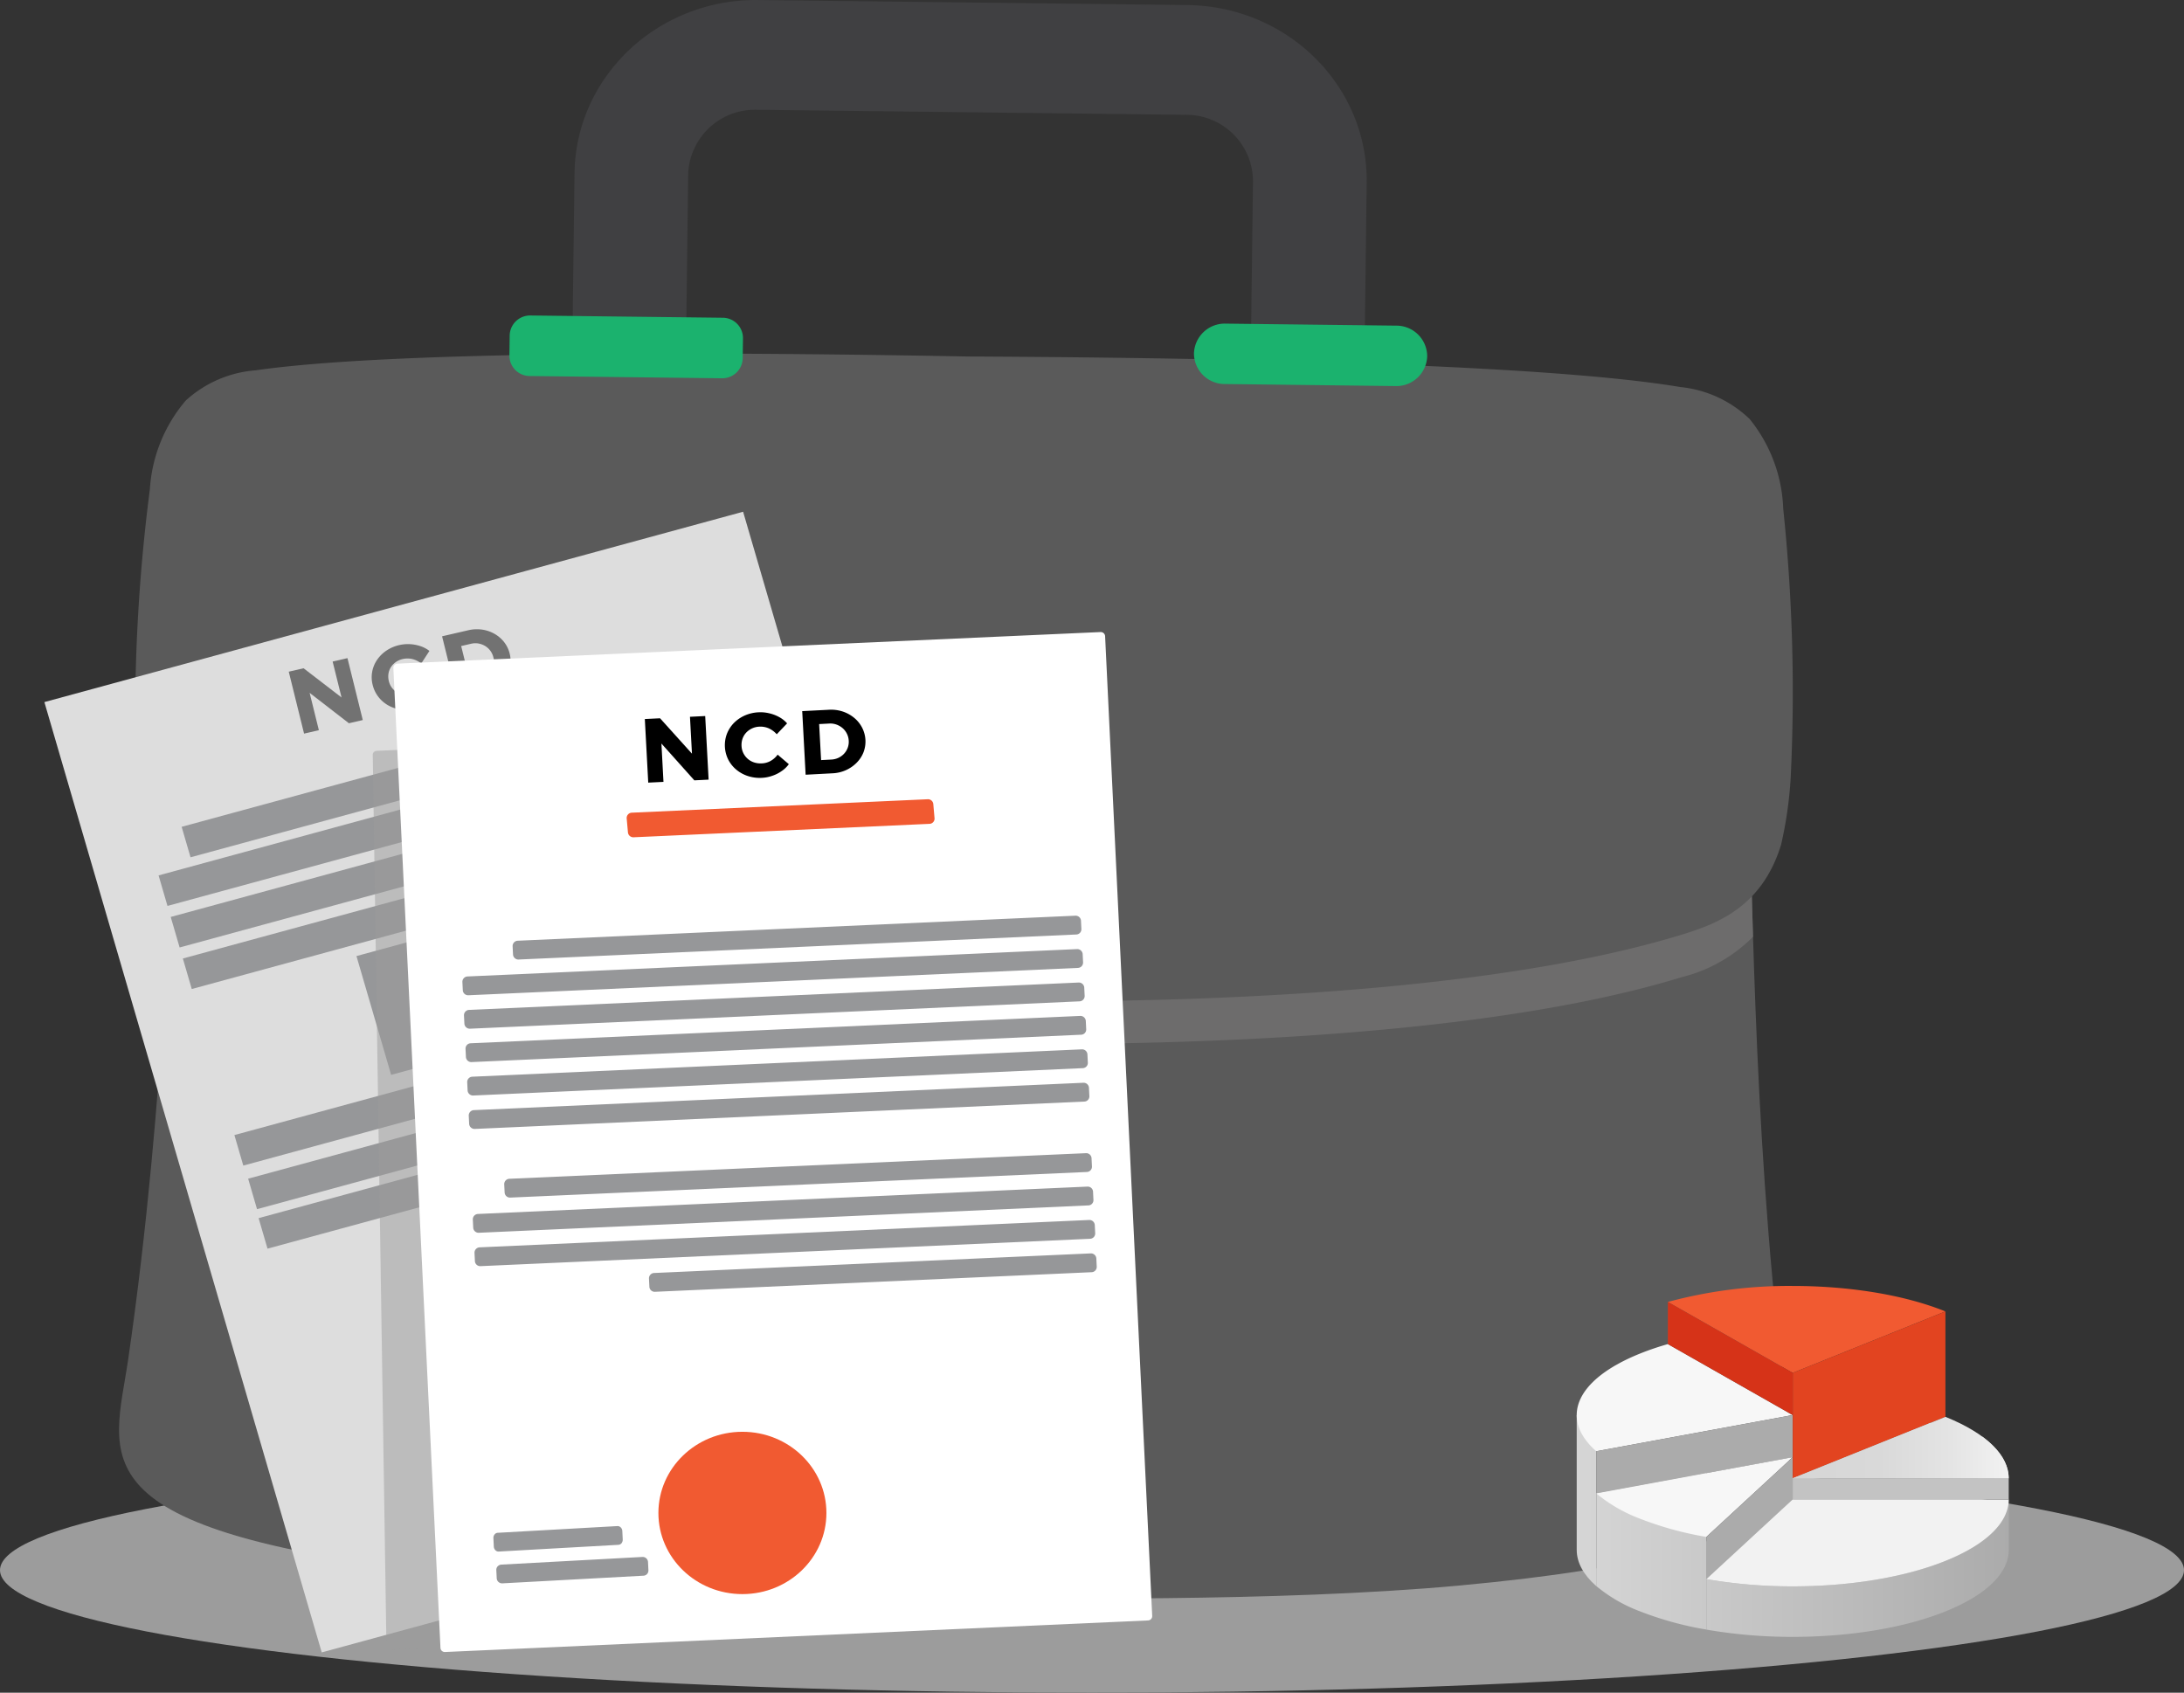
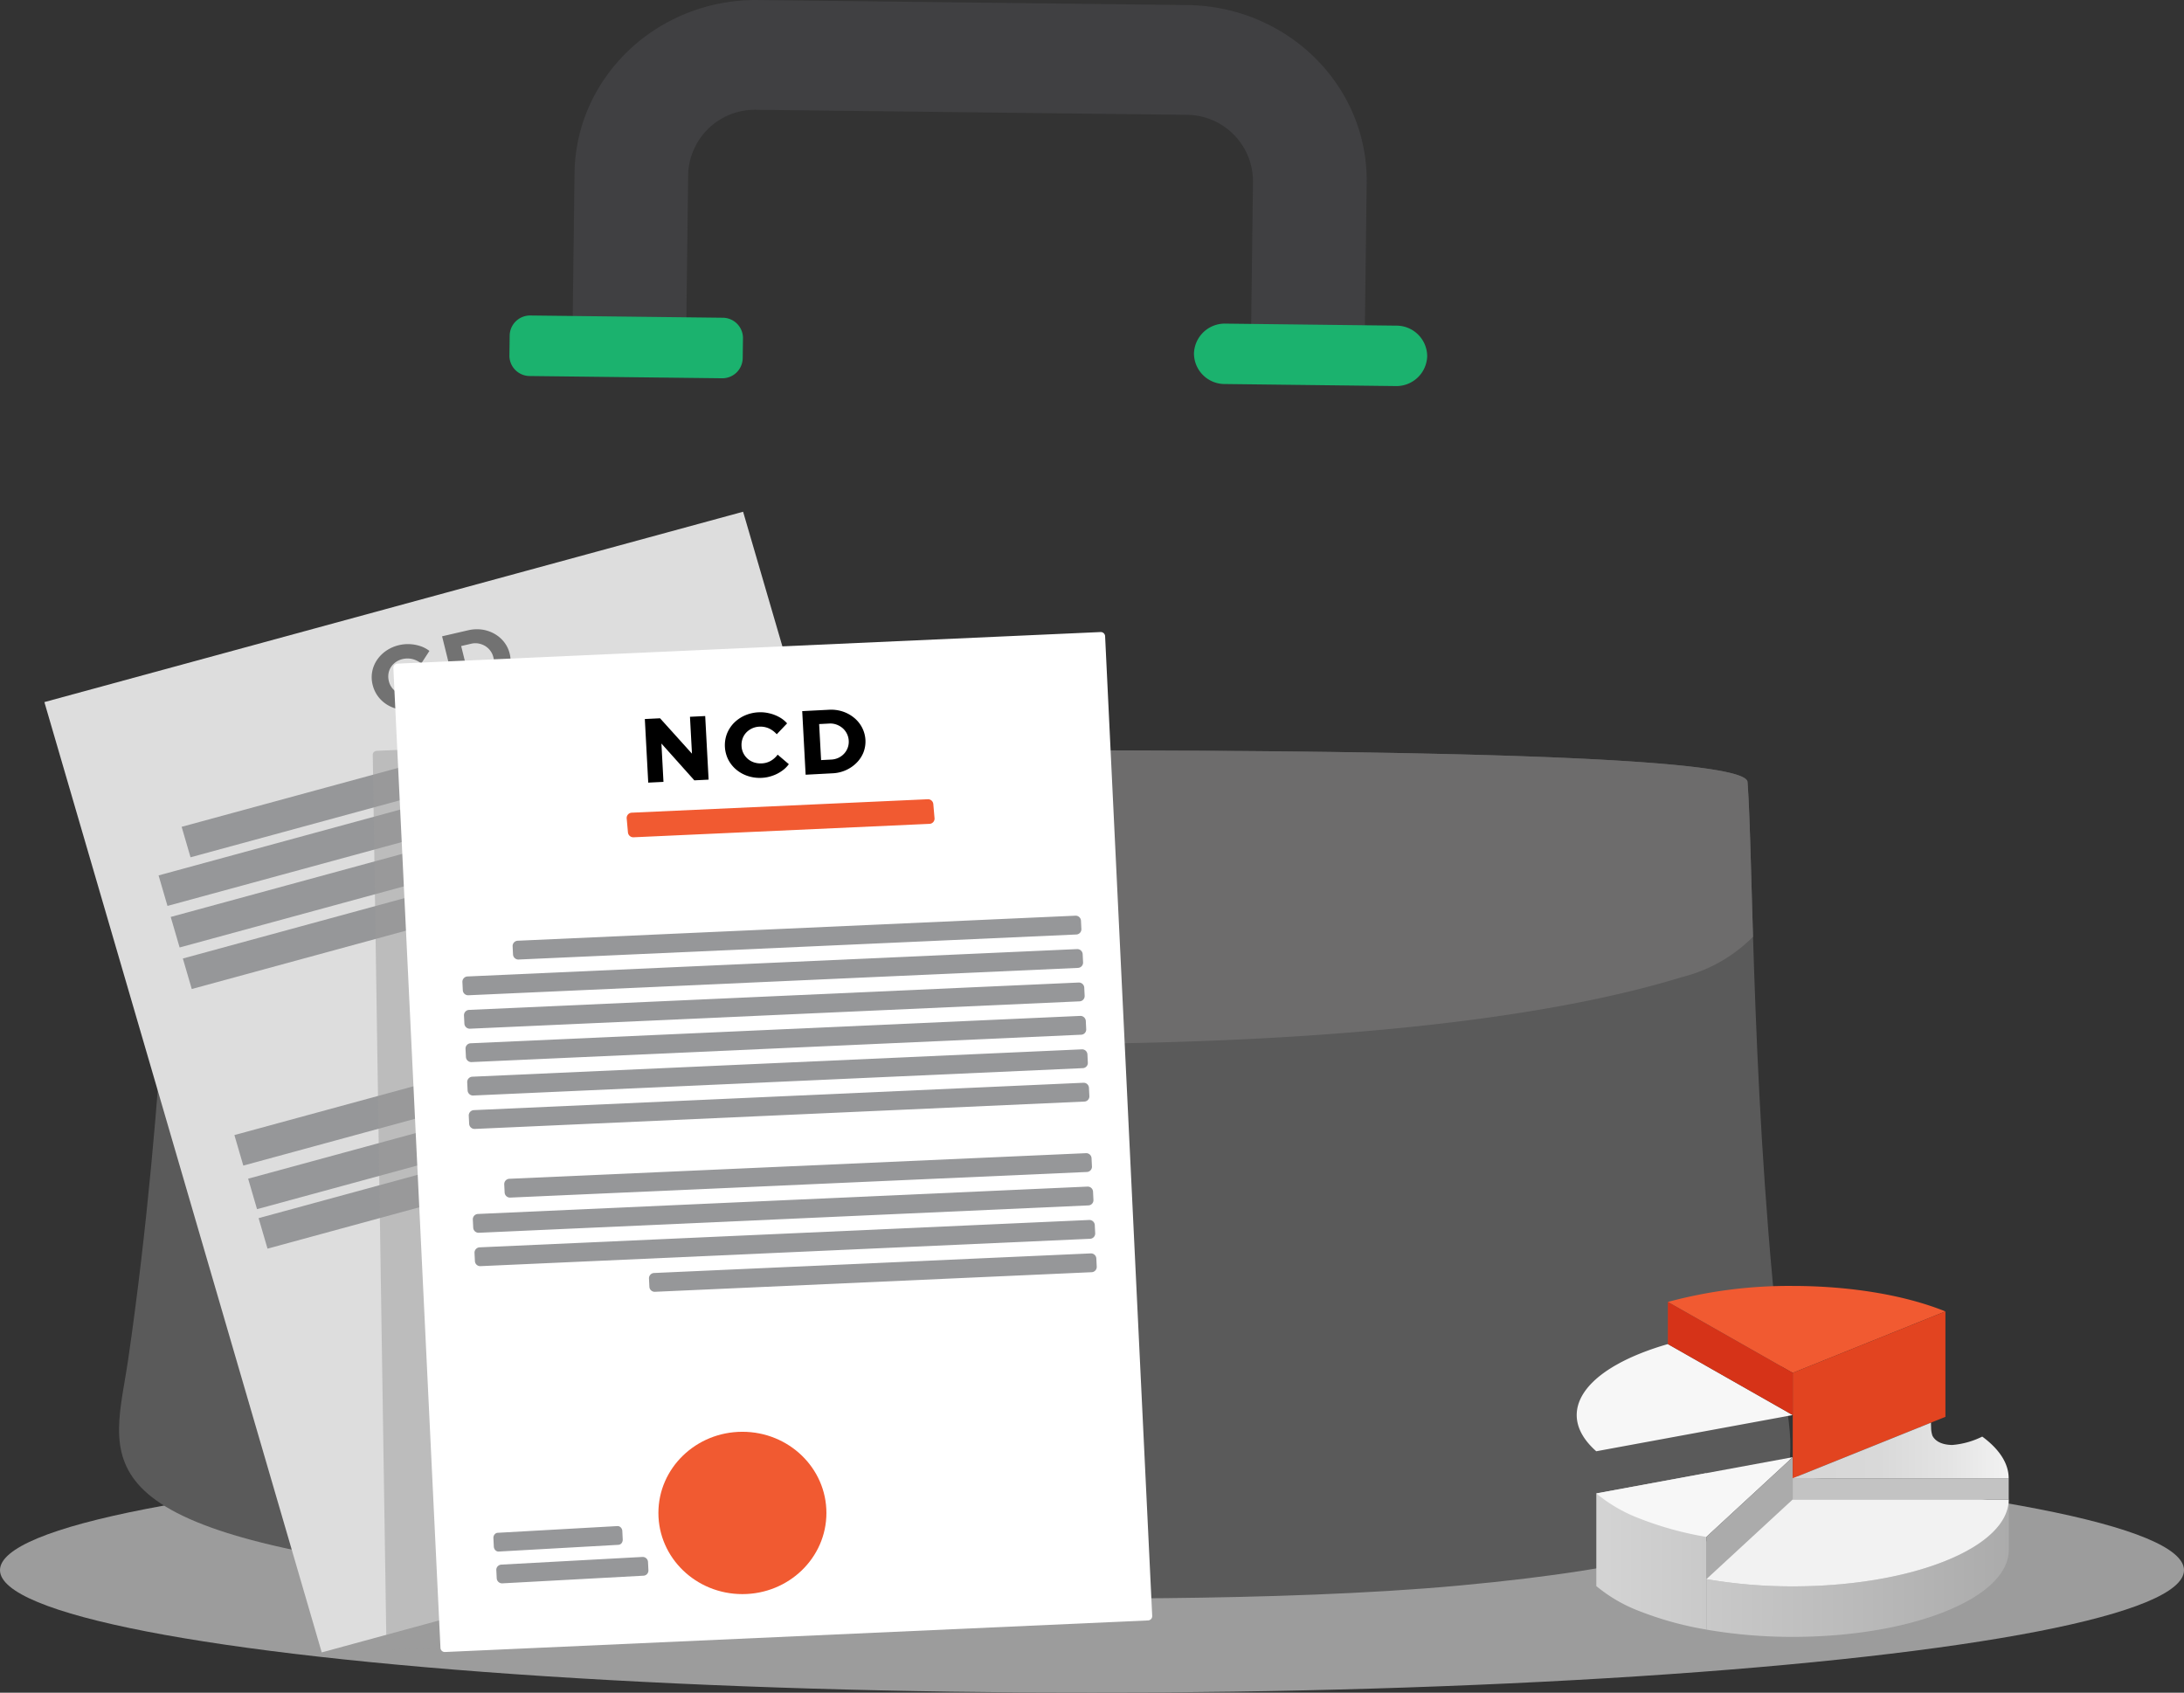
<svg xmlns="http://www.w3.org/2000/svg" xmlns:xlink="http://www.w3.org/1999/xlink" width="310.6" height="240.732" viewBox="0 0 310.6 240.732">
  <rect x="0" y="0" width="310.6" height="240.732" fill="#333333" stroke="none" />
  <defs>
    <linearGradient id="linear-gradient" x1="22.129" y1="0.5" x2="-0.064" y2="0.5" gradientUnits="objectBoundingBox">
      <stop offset="0" stop-color="#ababab" />
      <stop offset="1" stop-color="#d6d6d6" />
    </linearGradient>
    <linearGradient id="linear-gradient-2" x1="3.752" y1="0.5" x2="-0.189" y2="0.5" xlink:href="#linear-gradient" />
    <linearGradient id="linear-gradient-3" x1="1.002" y1="0.5" x2="-0.433" y2="0.5" xlink:href="#linear-gradient" />
    <linearGradient id="linear-gradient-4" y1="0.5" x2="1" y2="0.5" gradientUnits="objectBoundingBox">
      <stop offset="0" stop-color="#d6d6d6" />
      <stop offset="0.401" stop-color="#d9d9d9" />
      <stop offset="0.733" stop-color="#e4e4e4" />
      <stop offset="1" stop-color="#f2f2f2" />
    </linearGradient>
    <linearGradient id="linear-gradient-5" x1="0" y1="0.5" x2="1" y2="0.5" xlink:href="#linear-gradient-4" />
  </defs>
  <g id="NCDs" transform="translate(-4.24 -12.727)">
    <ellipse id="Ellipse_455" data-name="Ellipse 455" cx="155.3" cy="17.427" rx="155.3" ry="17.427" transform="translate(4.24 218.606)" fill="#9c9c9c" />
    <path id="Path_3283" d="M31.742,269.436c5.443-37.359,6.038-73.65,7.163-84.655.517-5.078,95.765-2.13,111.6-1.918,15.833.162,111.125-.543,111.52,4.541.84,11.031.53,47.322,5.03,84.8,1.72,14.341,7.493,24.535-45.927,29.482-26.06,2.411-61.417,1.824-72.135,1.7s-46.082-.369-72.071-3.392C23.635,293.791,29.66,283.722,31.742,269.436Z" transform="translate(-9.258 -63.473)" fill="#5a5a5a" />
    <path id="Path_3284" d="M42.812,184.781c.517-5.078,95.765-2.13,111.6-1.918,15.833.162,111.125-.543,111.52,4.541.317,4.166.472,11.949.782,22.018a21.546,21.546,0,0,1-10.137,5.747c-32.415,9.969-85.3,9.694-102.689,9.426-17.4-.15-70.267-1.112-102.417-11.843a21.538,21.538,0,0,1-9.988-5.984C42.042,196.7,42.385,188.935,42.812,184.781Z" transform="translate(-13.165 -63.473)" fill="#6d6c6c" />
-     <path id="Path_3285" d="M36.067,112.53a21.48,21.48,0,0,1,5.1-12.617,16.582,16.582,0,0,1,9.937-4.3c22.265-3.217,79.046-2.361,98.907-2.011.9.012,1.713.037,2.457.044s1.552,0,2.457.012c19.86.112,76.641.6,98.823,4.335a16.573,16.573,0,0,1,9.827,4.541,21.4,21.4,0,0,1,4.778,12.736,250.684,250.684,0,0,1,1.06,38.346,57.25,57.25,0,0,1-1.351,9.419c-2.7,8.907-9.148,11.3-14.055,12.811-32.415,9.969-85.3,9.694-102.689,9.426-17.4-.15-70.267-1.112-102.423-11.843-4.875-1.624-11.242-4.173-13.719-13.136a58.138,58.138,0,0,1-1.125-9.451A250.5,250.5,0,0,1,36.067,112.53Z" transform="translate(-10.512 -30.218)" fill="#5a5a5a" />
    <path id="Path_3286" d="M226.649,62.293l.3-23.817a9.473,9.473,0,0,0-9.516-9.419l-61.061-.718a9.492,9.492,0,0,0-9.749,9.194l-.3,23.817-16.162-.187.3-23.817c.188-13.761,11.87-24.773,26.112-24.616l61.061.718c14.242.181,25.64,11.468,25.485,25.229l-.3,23.817Z" transform="translate(-44.514)" fill="#404042" />
    <path id="Rectangle_3008" d="M266.89,90.657h0a4.383,4.383,0,0,1,4.5-4.247l24.269.287a4.374,4.374,0,0,1,4.4,4.347h0a4.383,4.383,0,0,1-4.5,4.247L271.286,95A4.366,4.366,0,0,1,266.89,90.657Z" transform="translate(-92.849 -27.658)" fill="#1bb26e" />
    <path id="Path_3287" d="M119.326,84.56l27.269.319a2.893,2.893,0,0,1,2.922,2.88v.006l-.039,2.9a2.9,2.9,0,0,1-2.974,2.823h-.013l-27.269-.319a2.9,2.9,0,0,1-2.922-2.873v-.012l.039-2.9a2.9,2.9,0,0,1,2.974-2.823Z" transform="translate(-39.614 -26.964)" fill="#1bb26e" />
    <g id="Group_6631" transform="translate(119.421 139.711)">
      <path id="Path_3288" d="M-4784.993-468.248l32.228.381a5.067,5.067,0,0,0,5.205-4.91l.239-19.195A5.056,5.056,0,0,0-4752.4-497l-32.228-.381a5.061,5.061,0,0,0-5.2,4.91h0l-.246,19.195a5.058,5.058,0,0,0,5.087,5.028Z" transform="translate(4790.081 497.38)" fill="#eeb01e" />
      <path id="Path_3289" d="M-4782.7-497.36l29.784.35a6.382,6.382,0,0,1,5.4,3.042v.506a2.28,2.28,0,0,1-2.34,2.211l-36.133-.437a2.276,2.276,0,0,1-2.288-2.261v-.269A6.357,6.357,0,0,1-4782.7-497.36Z" transform="translate(4789.444 497.373)" fill="#f9ec29" />
      <ellipse id="Ellipse_24" cx="7.732" cy="7.471" rx="7.732" ry="7.471" transform="translate(13.634 8.864)" fill="#da9828" />
    </g>
    <path id="Rectangle_3009" d="M0,0,102.987.912,104.271,141.7,1.284,140.784Z" transform="translate(10.552 112.578) rotate(-15.747)" fill="#ddd" />
    <g id="Group_39899" data-name="Group 39899" transform="translate(45.305 102.215)">
-       <path id="Path_23195" data-name="Path 23195" d="M69.939,173.307,67.76,164.5l2.108-.487,5.4,4.154-1.267-5.109,2.108-.487,2.179,8.807-1.972.456-5.586-4.322,1.312,5.309Z" transform="translate(-67.76 -158.462)" fill="#727272" />
      <path id="Path_23196" data-name="Path 23196" d="M92.172,168.6a5.413,5.413,0,0,1-2.017.1,5.036,5.036,0,0,1-1.8-.606,4.674,4.674,0,0,1-1.39-1.2,4.566,4.566,0,0,1-.815-1.693,4.381,4.381,0,0,1,.614-3.56,4.946,4.946,0,0,1,1.325-1.324,5.417,5.417,0,0,1,1.836-.793,5.517,5.517,0,0,1,1.539-.131,5.588,5.588,0,0,1,1.493.287,4.157,4.157,0,0,1,1.261.675l-1.157,1.78a3.354,3.354,0,0,0-1.293-.631,3.02,3.02,0,0,0-1.358.006,2.738,2.738,0,0,0-.976.431,2.572,2.572,0,0,0-.692.725,2.366,2.366,0,0,0-.349.931,2.711,2.711,0,0,0,.058,1.062,2.538,2.538,0,0,0,.453.956,2.737,2.737,0,0,0,.756.675,2.611,2.611,0,0,0,.983.337,3.029,3.029,0,0,0,1.106-.056,2.714,2.714,0,0,0,1.164-.562,3.145,3.145,0,0,0,.821-1.056l1.817,1.056a4.105,4.105,0,0,1-.808,1.137,5.2,5.2,0,0,1-1.183.9A4.817,4.817,0,0,1,92.172,168.6Z" transform="translate(-74.213 -157.268)" fill="#727272" />
      <path id="Path_23197" data-name="Path 23197" d="M103.669,165.8,101.49,157l3.7-.856a5.427,5.427,0,0,1,1.972-.1,4.977,4.977,0,0,1,1.765.593,4.622,4.622,0,0,1,1.377,1.174,4.3,4.3,0,0,1,.8,1.649,4.135,4.135,0,0,1,.052,1.8,4.345,4.345,0,0,1-.685,1.63,5.018,5.018,0,0,1-1.3,1.293,5.169,5.169,0,0,1-1.8.775Zm1.771-2.43,1.409-.325a2.6,2.6,0,0,0,.95-.419,2.541,2.541,0,0,0,.685-.718,2.356,2.356,0,0,0,.349-.912,2.314,2.314,0,0,0-.045-1.006,2.551,2.551,0,0,0-.44-.943,2.6,2.6,0,0,0-.743-.675,2.81,2.81,0,0,0-.944-.35,2.585,2.585,0,0,0-1.047.037l-1.409.325Z" transform="translate(-79.684 -155.993)" fill="#727272" />
    </g>
    <g id="Group_6633" transform="translate(26.792 108.188)">
      <g id="Group_6632" transform="translate(0 0)">
-         <path id="Rectangle_3011" d="M0,0,35.817.317l.16,17.6L.16,17.6Z" transform="translate(28.143 40.51) rotate(-15.747)" fill="#969799" />
        <path id="Rectangle_3012" d="M0,0,86.549.766l.041,4.521L.041,4.521Z" transform="translate(10.783 65.967) rotate(-15.747)" fill="#969799" />
        <path id="Rectangle_3013" d="M0,0,86.549.766l.041,4.521L.041,4.521Z" transform="translate(3.453 40.856) rotate(-15.747)" fill="#969799" />
        <path id="Rectangle_3014" d="M0,0,86.549.766l.041,4.521L.041,4.521Z" transform="translate(1.727 34.947) rotate(-15.747)" fill="#969799" />
        <path id="Rectangle_3015" d="M0,0,86.549.766l.041,4.521L.041,4.521Z" transform="translate(0 29.038) rotate(-15.747)" fill="#969799" />
        <path id="Rectangle_3016" d="M0,0,81.552.722l.041,4.515L.041,4.515Z" transform="translate(3.281 22.128) rotate(-15.736)" fill="#969799" />
        <path id="Rectangle_3017" d="M0,0,86.5.766l.041,4.515L.041,4.515Z" transform="translate(12.738 72.17) rotate(-15.736)" fill="#969799" />
        <path id="Rectangle_3018" d="M0,0,51.823.459l.041,4.521L.041,4.521Z" transform="translate(14.227 77.781) rotate(-15.747)" fill="#969799" />
      </g>
    </g>
    <path id="Path_3290" d="M184.888,304.718l-96.094,4.316a.6.6,0,0,1-.427-.15.518.518,0,0,1-.181-.394L86.24,181.748a.509.509,0,0,1,.136-.35.621.621,0,0,1,.427-.2l91.97-4.129a.592.592,0,0,1,.414.137.5.5,0,0,1,.187.362l6.083,126.555a.55.55,0,0,1-.136.387A.617.617,0,0,1,184.888,304.718Z" transform="translate(-28.988 -61.69)" fill="#9c9c9c" opacity="0.5" />
    <path id="Path_3291" d="M198.1,297.2l-99.98,4.491a.614.614,0,0,1-.653-.568h0l-6.7-139.367a.613.613,0,0,1,.588-.631l99.98-4.491a.623.623,0,0,1,.653.568l6.7,139.36a.61.61,0,0,1-.588.637Z" transform="translate(-30.585 -54.017)" fill="#fff" />
    <g id="Group_6639" transform="translate(69.998 126.395)">
      <g id="Group_6638">
        <g id="Group_6635" transform="translate(4.411 103.368)">
          <path id="Path_3292" d="M-4818.155-384.953l-20.028,1.087a.767.767,0,0,1-.809-.706h0l-.058-1.187a.718.718,0,0,1,.291-.612.78.78,0,0,1,.453-.162l20.029-1.087a.756.756,0,0,1,.8.706l.058,1.187a.739.739,0,0,1-.737.775Z" transform="translate(4839.465 392.012)" fill="#969799" />
          <path id="Path_3293" d="M-4821.912-391.983l-17.028.956a.616.616,0,0,1-.452-.175.784.784,0,0,1-.24-.537l-.058-1.187a.777.777,0,0,1,.24-.612.588.588,0,0,1,.375-.156l17.028-.956a.629.629,0,0,1,.4.131.77.77,0,0,1,.291.581l.058,1.187a.813.813,0,0,1-.148.512A.624.624,0,0,1-4821.912-391.983Z" transform="translate(4839.691 394.651)" fill="#969799" />
        </g>
        <g id="Group_6636" transform="translate(1.483 50.336)">
          <path id="Path_3294" d="M-4753.149-452.477l-81.994,3.642a.766.766,0,0,1-.808-.706h0l-.059-1.187a.76.76,0,0,1,.73-.781h0l81.995-3.642a.757.757,0,0,1,.8.706l.059,1.187a.748.748,0,0,1-.725.781Z" transform="translate(4840.478 455.151)" fill="#969799" />
          <path id="Path_3295" d="M-4755.379-444.867l-86.675,3.891a.766.766,0,0,1-.808-.706h0l-.058-1.187a.76.76,0,0,1,.731-.781h0l86.674-3.891a.758.758,0,0,1,.8.706l.058,1.187a.743.743,0,0,1-.724.781Z" transform="translate(4842.921 452.295)" fill="#969799" />
          <path id="Path_3296" d="M-4755.016-437.267l-86.674,3.891a.757.757,0,0,1-.8-.706l-.058-1.187a.76.76,0,0,1,.73-.781h0l86.675-3.891a.766.766,0,0,1,.808.706h0l.058,1.187a.753.753,0,0,1-.737.781Z" transform="translate(4842.79 449.442)" fill="#969799" />
          <path id="Path_3297" d="M-4741.229-429.657l-62.081,2.786a.757.757,0,0,1-.8-.706l-.058-1.187a.756.756,0,0,1,.73-.781h0l62.083-2.786a.767.767,0,0,1,.808.706h0l.058,1.187a.757.757,0,0,1-.737.781Z" transform="translate(4829.222 446.585)" fill="#969799" />
        </g>
        <g id="Group_6637" transform="translate(0 16.561)">
          <path id="Path_3298" d="M-4753.335-491.007l-79.3,3.56a.766.766,0,0,1-.808-.706h0l-.058-1.187a.756.756,0,0,1,.73-.781h0l79.3-3.56a.758.758,0,0,1,.8.706l.058,1.187a.747.747,0,0,1-.724.781Z" transform="translate(4840.645 493.681)" fill="#969799" />
          <path id="Path_3299" d="M-4757.016-483.4l-86.675,3.891a.758.758,0,0,1-.8-.706l-.058-1.187a.76.76,0,0,1,.73-.781h0l86.675-3.891a.767.767,0,0,1,.808.706h0l.058,1.187a.757.757,0,0,1-.737.781Z" transform="translate(4844.551 490.825)" fill="#969799" />
          <path id="Path_3300" d="M-4756.659-475.787l-86.676,3.891a.765.765,0,0,1-.807-.706h0l-.059-1.187a.756.756,0,0,1,.731-.781h0l86.674-3.891a.766.766,0,0,1,.808.706h0l.058,1.187a.756.756,0,0,1-.729.781Z" transform="translate(4844.428 487.968)" fill="#969799" />
          <path id="Path_3301" d="M-4756.319-468.187l-86.675,3.891a.766.766,0,0,1-.808-.706h0l-.058-1.187a.756.756,0,0,1,.73-.781h0l86.674-3.891a.767.767,0,0,1,.809.706h0l.058,1.187a.744.744,0,0,1-.73.781Z" transform="translate(4844.307 485.115)" fill="#969799" />
          <path id="Path_3302" d="M-4755.949-460.577l-86.675,3.891a.767.767,0,0,1-.808-.706h0l-.058-1.187a.756.756,0,0,1,.73-.781h0l86.675-3.891a.756.756,0,0,1,.8.706l.059,1.187a.743.743,0,0,1-.724.781Z" transform="translate(4844.176 482.259)" fill="#969799" />
          <path id="Path_3303" d="M-4755.609-452.967l-86.674,3.891a.767.767,0,0,1-.809-.706h0l-.058-1.187a.76.76,0,0,1,.73-.781h0l86.674-3.891a.758.758,0,0,1,.8.706l.058,1.187a.739.739,0,0,1-.724.781Z" transform="translate(4844.056 479.402)" fill="#969799" />
        </g>
        <path id="Path_3304" d="M-4765.341-509.073l-42.08,1.911a.767.767,0,0,1-.809-.706h0l-.181-2.011a.757.757,0,0,1,.731-.781h0l42.08-1.911a.757.757,0,0,1,.8.706l.175,2.011a.742.742,0,0,1-.718.781Z" transform="translate(4831.775 512.571)" fill="#f15a31" />
      </g>
      <ellipse id="Ellipse_25" cx="11.947" cy="11.543" rx="11.947" ry="11.543" transform="translate(27.877 89.959)" fill="#f15a31" />
    </g>
    <g id="Group_39900" data-name="Group 39900" transform="translate(95.945 113.66)">
      <path id="Path_23198" data-name="Path 23198" d="M146.575,185.229l-.485-9.045,2.166-.106,4.538,5.034-.284-5.247,2.166-.106.485,9.045-2.03.1-4.681-5.234.291,5.453Z" transform="translate(-146.09 -174.858)" />
      <path id="Path_23199" data-name="Path 23199" d="M168.971,184.225a5.421,5.421,0,0,1-2-.256,4.932,4.932,0,0,1-1.649-.906,4.585,4.585,0,0,1-1.144-1.424,4.615,4.615,0,0,1-.194-3.673,4.654,4.654,0,0,1,.989-1.537,5.061,5.061,0,0,1,1.552-1.068,5.435,5.435,0,0,1,1.952-.456,5.34,5.34,0,0,1,1.539.144,5.421,5.421,0,0,1,1.416.543,4.053,4.053,0,0,1,1.112.887l-1.474,1.549a3.373,3.373,0,0,0-1.151-.85,2.982,2.982,0,0,0-1.332-.231,2.728,2.728,0,0,0-1.862.85,2.475,2.475,0,0,0-.517.856,2.7,2.7,0,0,0-.142,1.056,2.562,2.562,0,0,0,.265,1.018,2.622,2.622,0,0,0,.621.8,2.572,2.572,0,0,0,.9.506,3.036,3.036,0,0,0,1.1.137,2.817,2.817,0,0,0,1.248-.35,3.175,3.175,0,0,0,1-.893l1.59,1.355a4.082,4.082,0,0,1-1.009.974,5.1,5.1,0,0,1-1.332.675A5.186,5.186,0,0,1,168.971,184.225Z" transform="translate(-152.311 -174.535)" />
      <path id="Path_23200" data-name="Path 23200" d="M181.2,183.563l-.485-9.045,3.8-.194a5.308,5.308,0,0,1,1.959.25,5.023,5.023,0,0,1,1.623.893,4.426,4.426,0,0,1,1.131,1.393,4.3,4.3,0,0,1,.194,3.535,4.4,4.4,0,0,1-.983,1.48,5.032,5.032,0,0,1-1.519,1.043,5.194,5.194,0,0,1-1.92.444Zm2.2-2.08,1.442-.075a2.714,2.714,0,0,0,1.015-.244,2.654,2.654,0,0,0,.808-.587,2.513,2.513,0,0,0,.517-.837,2.444,2.444,0,0,0,.149-1,2.5,2.5,0,0,0-.259-1.006,2.581,2.581,0,0,0-.608-.793,2.769,2.769,0,0,0-.866-.506,2.582,2.582,0,0,0-1.034-.15l-1.442.075Z" transform="translate(-158.332 -174.316)" />
    </g>
    <g id="Group_39906" data-name="Group 39906" transform="translate(228.475 195.613)">
      <g id="Group_39901" data-name="Group 39901" transform="translate(0 8.27)">
-         <path id="Path_23201" data-name="Path 23201" d="M351.09,334.92V354.1h0c0,1.761.931,3.517,2.78,5.147V334.92h-2.78Z" transform="translate(-351.09 -324.826)" fill="url(#linear-gradient)" />
+         <path id="Path_23201" data-name="Path 23201" d="M351.09,334.92V354.1h0V334.92h-2.78Z" transform="translate(-351.09 -324.826)" fill="url(#linear-gradient)" />
        <path id="Path_23202" data-name="Path 23202" d="M364.052,318.76a39.932,39.932,0,0,0-3.963,1.349c-6,2.417-9,5.578-9,8.745,0,1.761.931,3.517,2.78,5.147l27.935-5.147Z" transform="translate(-351.09 -318.76)" fill="#f7f7f7" />
-         <path id="Path_23203" data-name="Path 23203" d="M383.335,340.916,355.4,346.063v-6l27.935-5.147Z" transform="translate(-352.614 -324.826)" fill="#ababab" />
      </g>
      <g id="Group_39902" data-name="Group 39902" transform="translate(2.786 24.354)">
        <path id="Path_23204" data-name="Path 23204" d="M355.4,351.022V364.2a21.624,21.624,0,0,0,6.213,3.592,47.289,47.289,0,0,0,9.439,2.592V348.13Z" transform="translate(-355.4 -345.869)" fill="url(#linear-gradient-2)" />
        <path id="Path_23205" data-name="Path 23205" d="M355.4,349.663a21.624,21.624,0,0,0,6.213,3.592,47.291,47.291,0,0,0,9.439,2.592l12.277-11.337Z" transform="translate(-355.4 -344.51)" fill="#f7f7f7" />
        <path id="Path_23206" data-name="Path 23206" d="M391.893,350.516,379.61,361.853v-6l12.283-11.337Z" transform="translate(-363.958 -344.514)" fill="#ababab" />
      </g>
      <g id="Group_39903" data-name="Group 39903" transform="translate(12.962)">
        <path id="Path_23207" data-name="Path 23207" d="M410.615,309.143h0c-6-2.417-13.861-3.623-21.722-3.623a66.033,66.033,0,0,0-17.753,2.274l17.753,10.094Z" transform="translate(-371.14 -305.52)" fill="#f15a31" />
        <path id="Path_23208" data-name="Path 23208" d="M388.9,325.25,371.14,315.156v-6L388.9,319.248Z" transform="translate(-371.14 -306.886)" fill="#d63318" />
        <path id="Path_23209" data-name="Path 23209" d="M420.326,326.311l-21.716,8.745v-15l21.716-8.739Z" transform="translate(-380.851 -307.697)" fill="#e24420" />
      </g>
      <g id="Group_39904" data-name="Group 39904" transform="translate(18.444 30.357)">
        <path id="Path_23210" data-name="Path 23210" d="M391.9,373.671c7.861,0,15.723-1.206,21.722-3.623s9-5.578,9-8.745V354.12c0,3.167-3,6.327-9,8.745s-13.861,3.623-21.722,3.623a71.527,71.527,0,0,1-12.277-1.031v7.183A71.476,71.476,0,0,0,391.9,373.671Z" transform="translate(-379.62 -354.12)" fill="url(#linear-gradient-3)" />
        <path id="Path_23211" data-name="Path 23211" d="M391.9,354.12,379.62,365.457a71.589,71.589,0,0,0,12.277,1.031c7.861,0,15.723-1.206,21.722-3.623s9-5.578,9-8.745Z" transform="translate(-379.62 -354.12)" fill="#f2f2f2" />
      </g>
      <g id="Group_39905" data-name="Group 39905" transform="translate(30.715 18.614)">
        <rect id="Rectangle_5101" data-name="Rectangle 5101" width="30.715" height="2.998" transform="translate(0.006 8.745)" fill="#c3c3c3" />
-         <path id="Path_23212" data-name="Path 23212" d="M429.321,344.065h0c0-3.167-3-6.327-9-8.745L398.6,344.065Z" transform="translate(-398.6 -335.32)" fill="url(#linear-gradient-4)" />
      </g>
      <path id="Path_23213" data-name="Path 23213" d="M425.559,338.63a11.734,11.734,0,0,1-4.273,1.193c-1.655-.031-2.45-.637-2.806-1.305a3.556,3.556,0,0,1-.194-1.174q-.019-.356-.019-.693L398.6,344.564h30.715C429.321,342.521,428.067,340.473,425.559,338.63Z" transform="translate(-367.885 -317.205)" fill="url(#linear-gradient-5)" />
    </g>
  </g>
</svg>